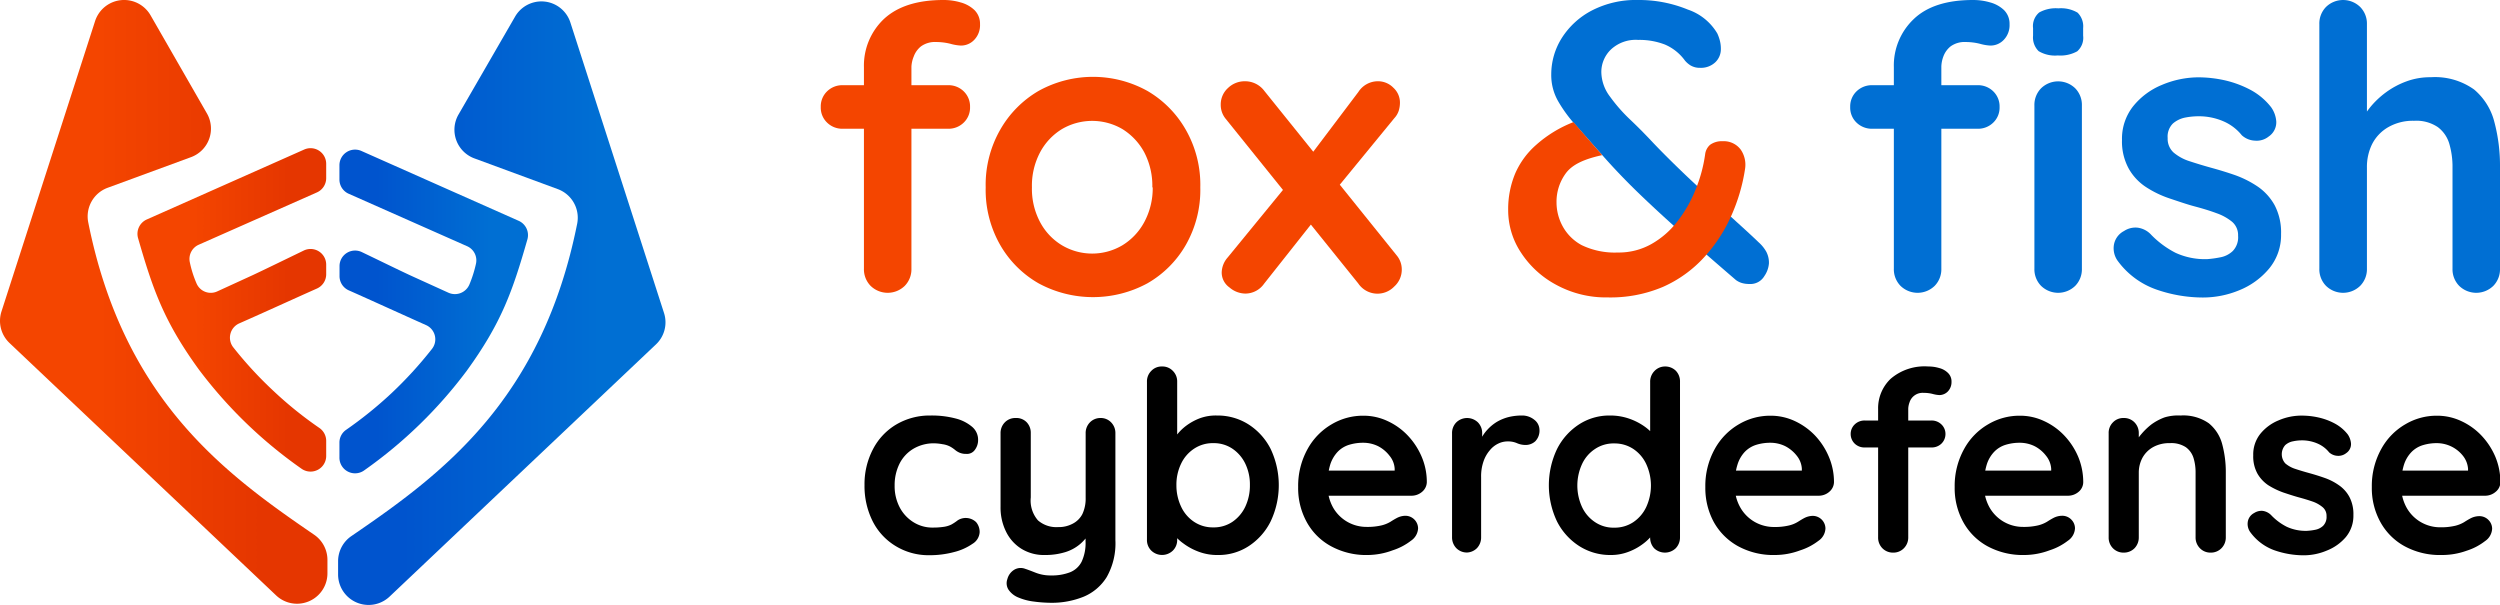
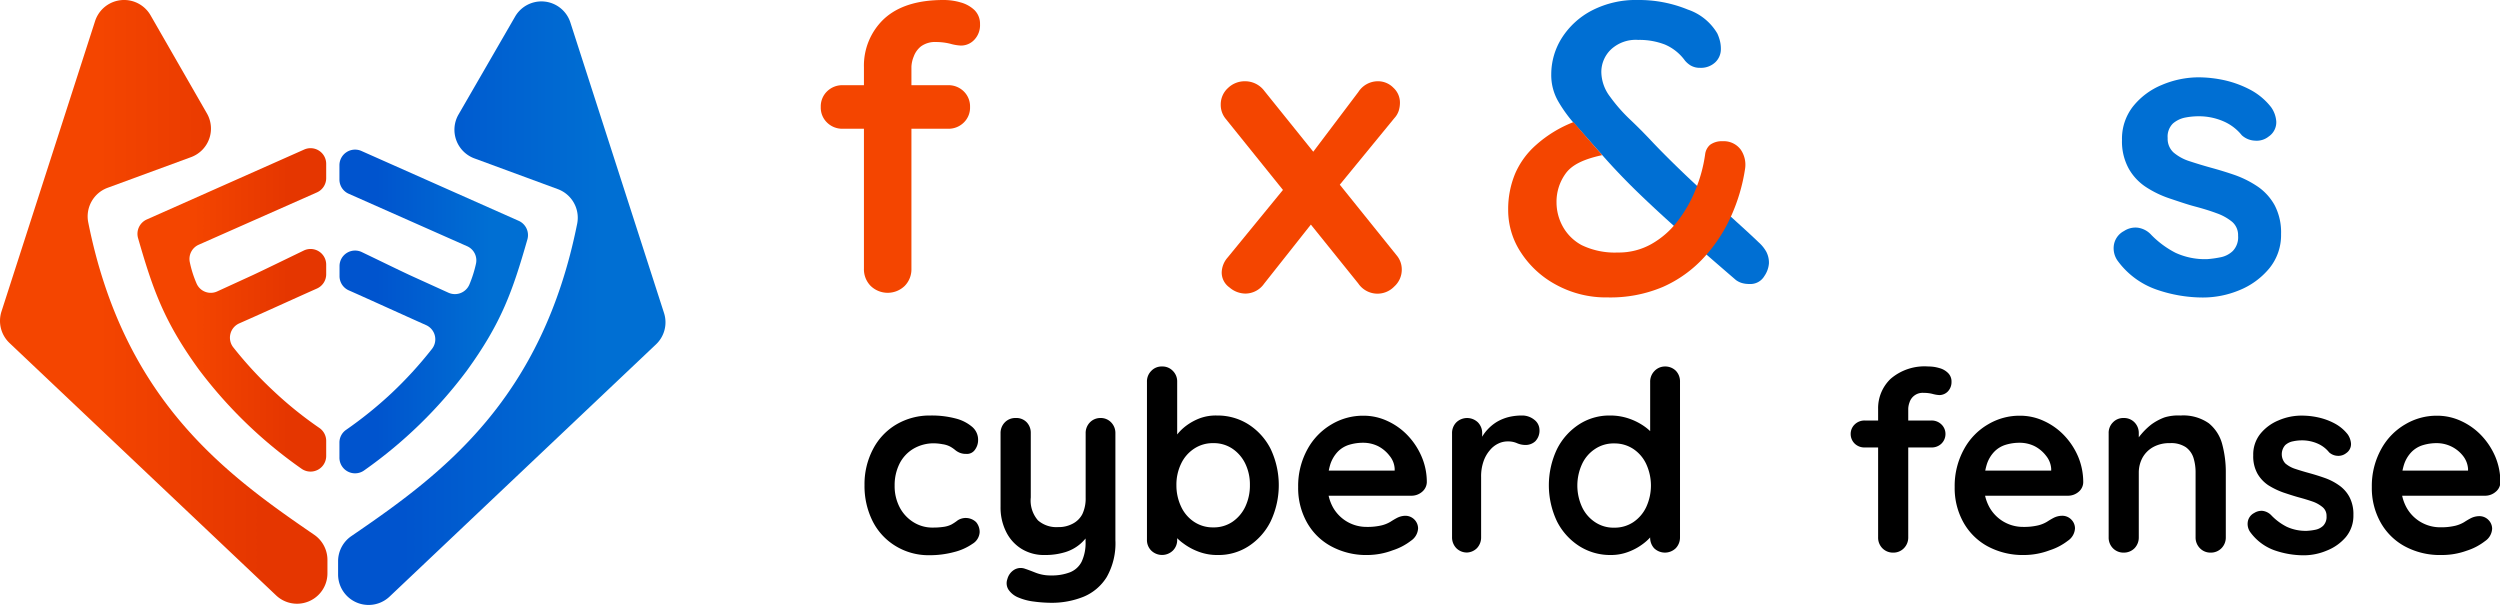
<svg xmlns="http://www.w3.org/2000/svg" xmlns:xlink="http://www.w3.org/1999/xlink" viewBox="0 0 260.58 63.07">
  <defs>
    <style>.cls-1{fill:#006fd3;}.cls-2{fill:#f44500;}.cls-3{fill:url(#Naamloos_verloop_47);}.cls-4{fill:url(#Naamloos_verloop_47-2);}.cls-5{fill:url(#Naamloos_verloop_79);}.cls-6{fill:url(#Naamloos_verloop_79-2);}</style>
    <linearGradient id="Naamloos_verloop_47" x1="35.24" y1="31.6" x2="69.37" y2="31.6" gradientUnits="userSpaceOnUse">
      <stop offset="0.2" stop-color="#0054ce" />
      <stop offset="0.8" stop-color="#006fd3" />
    </linearGradient>
    <linearGradient id="Naamloos_verloop_47-2" x1="35.38" y1="32.44" x2="55.04" y2="32.44" xlink:href="#Naamloos_verloop_47" />
    <linearGradient id="Naamloos_verloop_79" y1="31.46" x2="34.13" y2="31.46" gradientUnits="userSpaceOnUse">
      <stop offset="0.3" stop-color="#f44500" />
      <stop offset="0.8" stop-color="#e53600" />
    </linearGradient>
    <linearGradient id="Naamloos_verloop_79-2" x1="14.33" y1="32.3" x2="33.99" y2="32.3" xlink:href="#Naamloos_verloop_79" />
  </defs>
  <title>Middel 2</title>
  <g id="Laag_2" data-name="Laag 2">
    <g id="Laag_1-2" data-name="Laag 1">
      <path class="cls-1" d="M182.35,29.6a2.64,2.64,0,0,1-.85-.12,2.07,2.07,0,0,1-.56-.29q-3-2.58-5.47-4.76t-4.55-4.18q-2.08-2-3.91-4.08c-1-1.11-1.86-2.1-2.66-3a14.5,14.5,0,0,1-1.93-2.6,5.48,5.48,0,0,1-.73-2.81,7.11,7.11,0,0,1,1.1-3.8,8.18,8.18,0,0,1,3.14-2.87A10,10,0,0,1,170.75,0a13.39,13.39,0,0,1,5.18,1A5.67,5.67,0,0,1,179,3.49a4.3,4.3,0,0,1,.2.52,3.39,3.39,0,0,1,.17,1.1,1.88,1.88,0,0,1-.58,1.38,2.18,2.18,0,0,1-1.58.58,1.9,1.9,0,0,1-1-.25,2.49,2.49,0,0,1-.58-.5,5,5,0,0,0-2.1-1.68,7.37,7.37,0,0,0-2.77-.48,3.79,3.79,0,0,0-2.85,1,3.25,3.25,0,0,0-1,2.36,4.33,4.33,0,0,0,.91,2.56,16.8,16.8,0,0,0,2.1,2.39c.79.75,1.45,1.42,2,2,.85.91,1.82,1.89,2.89,2.93s2.14,2.05,3.22,3l3,2.75c.93.84,1.69,1.54,2.27,2.1a3.79,3.79,0,0,1,.81,1,2.47,2.47,0,0,1,.27,1.2,2.7,2.7,0,0,1-.48,1.33A1.68,1.68,0,0,1,182.35,29.6Z" />
      <path class="cls-2" d="M167.55,31a10.83,10.83,0,0,1-5.3-1.29,10,10,0,0,1-3.7-3.36,8,8,0,0,1-1.35-4.45,9.62,9.62,0,0,1,.73-3.81,8.44,8.44,0,0,1,2.2-3A12.82,12.82,0,0,1,164,12.73L167,16.17c-1.94.42-3.11,1-3.76,1.85a5,5,0,0,0-1,3.1,5.22,5.22,0,0,0,.62,2.43,4.9,4.9,0,0,0,2,2,7.94,7.94,0,0,0,3.78.77,6.91,6.91,0,0,0,3.52-.9,9,9,0,0,0,2.7-2.37,13.56,13.56,0,0,0,1.87-3.28,15.19,15.19,0,0,0,1-3.68,1.56,1.56,0,0,1,.52-1,2.08,2.08,0,0,1,1.3-.37,2.2,2.2,0,0,1,1.9.89,2.78,2.78,0,0,1,.44,2,18.76,18.76,0,0,1-1.44,4.89,15.9,15.9,0,0,1-2.83,4.32,12.86,12.86,0,0,1-4.28,3.08A14,14,0,0,1,167.55,31Z" />
      <path d="M97,43.31a9.73,9.73,0,0,1,2.61.31,4.26,4.26,0,0,1,1.73.88,1.76,1.76,0,0,1,.61,1.35,1.68,1.68,0,0,1-.31,1,1,1,0,0,1-.92.46,1.71,1.71,0,0,1-.69-.12,1.84,1.84,0,0,1-.49-.3,3.35,3.35,0,0,0-.5-.34,2.43,2.43,0,0,0-.8-.25,5.18,5.18,0,0,0-.8-.09,4.15,4.15,0,0,0-2.26.58,3.78,3.78,0,0,0-1.43,1.56,5,5,0,0,0-.5,2.26,4.77,4.77,0,0,0,.51,2.24,4,4,0,0,0,1.42,1.56,3.72,3.72,0,0,0,2.08.58,7.3,7.3,0,0,0,1.13-.08,2.56,2.56,0,0,0,.78-.24,5,5,0,0,0,.66-.44,1.56,1.56,0,0,1,1.91.19,1.58,1.58,0,0,1,.37,1.07,1.52,1.52,0,0,1-.74,1.19,5.81,5.81,0,0,1-1.92.86,9.7,9.7,0,0,1-2.58.33,6.57,6.57,0,0,1-3.59-1,6.36,6.36,0,0,1-2.35-2.6,8.18,8.18,0,0,1-.82-3.7A7.82,7.82,0,0,1,91,46.81a6.4,6.4,0,0,1,2.43-2.57A6.85,6.85,0,0,1,97,43.31Z" />
      <path d="M114.69,43.57a1.49,1.49,0,0,1,1.13.46,1.58,1.58,0,0,1,.44,1.14V56.3a7.13,7.13,0,0,1-.9,3.84,5.16,5.16,0,0,1-2.42,2.06,8.85,8.85,0,0,1-3.41.63,14.22,14.22,0,0,1-1.78-.13,5.88,5.88,0,0,1-1.55-.4,2.27,2.27,0,0,1-1.09-.85,1.26,1.26,0,0,1-.11-1.09,1.61,1.61,0,0,1,.76-1,1.32,1.32,0,0,1,1.1-.07c.28.09.64.23,1.1.41a4.23,4.23,0,0,0,1.57.28,5.26,5.26,0,0,0,2-.33,2.32,2.32,0,0,0,1.21-1.1,4.6,4.6,0,0,0,.41-2.11V54.65l.55.63a4.6,4.6,0,0,1-1.12,1.43,4.37,4.37,0,0,1-1.58.85,7.06,7.06,0,0,1-2.1.29,4.46,4.46,0,0,1-2.42-.64,4.34,4.34,0,0,1-1.61-1.78,5.63,5.63,0,0,1-.58-2.61V45.17a1.58,1.58,0,0,1,.44-1.14,1.51,1.51,0,0,1,1.13-.46A1.49,1.49,0,0,1,107,44a1.58,1.58,0,0,1,.44,1.14v6.71a3.15,3.15,0,0,0,.75,2.39,2.91,2.91,0,0,0,2.08.7,3.09,3.09,0,0,0,1.55-.36,2.33,2.33,0,0,0,1-1,3.8,3.8,0,0,0,.34-1.69V45.17a1.58,1.58,0,0,1,.44-1.14A1.51,1.51,0,0,1,114.69,43.57Z" />
      <path d="M126.85,43.31a6,6,0,0,1,3.29.93,6.53,6.53,0,0,1,2.3,2.55,8.83,8.83,0,0,1,0,7.56,6.55,6.55,0,0,1-2.28,2.57,5.74,5.74,0,0,1-3.21.93,5.49,5.49,0,0,1-2-.34,6.34,6.34,0,0,1-1.61-.87,4.74,4.74,0,0,1-1.08-1.06,1.69,1.69,0,0,1-.38-.9l.82-.34v1.91a1.54,1.54,0,0,1-.45,1.14,1.62,1.62,0,0,1-2.25,0,1.54,1.54,0,0,1-.45-1.15V39.8a1.54,1.54,0,0,1,.45-1.14,1.47,1.47,0,0,1,1.12-.46,1.49,1.49,0,0,1,1.13.46,1.54,1.54,0,0,1,.45,1.14v6.65l-.45-.23a1.44,1.44,0,0,1,.37-.83,5.08,5.08,0,0,1,1-1,5.84,5.84,0,0,1,1.46-.8A4.83,4.83,0,0,1,126.85,43.31Zm-.39,2.88a3.5,3.5,0,0,0-2,.58,3.81,3.81,0,0,0-1.35,1.56,5,5,0,0,0-.49,2.24,5.18,5.18,0,0,0,.49,2.24,3.8,3.8,0,0,0,1.35,1.58,3.5,3.5,0,0,0,2,.58,3.46,3.46,0,0,0,2-.58,3.93,3.93,0,0,0,1.34-1.58,5.17,5.17,0,0,0,.48-2.24,5,5,0,0,0-.48-2.24,3.93,3.93,0,0,0-1.34-1.56A3.46,3.46,0,0,0,126.46,46.19Z" />
      <path d="M142.57,57.85a7.66,7.66,0,0,1-3.86-.93,6.32,6.32,0,0,1-2.52-2.53,7.32,7.32,0,0,1-.88-3.62,7.92,7.92,0,0,1,1-4,6.73,6.73,0,0,1,2.5-2.55,6.39,6.39,0,0,1,3.28-.89,5.86,5.86,0,0,1,2.52.55,6.83,6.83,0,0,1,2.11,1.5,7.44,7.44,0,0,1,1.46,2.22,6.71,6.71,0,0,1,.54,2.67,1.36,1.36,0,0,1-.5,1,1.69,1.69,0,0,1-1.1.4h-10l-.79-2.62h9.62l-.58.52v-.71a2.32,2.32,0,0,0-.54-1.36,3.54,3.54,0,0,0-1.2-1,3.5,3.5,0,0,0-1.53-.35,4.93,4.93,0,0,0-1.47.21,2.79,2.79,0,0,0-1.18.71,3.51,3.51,0,0,0-.79,1.33,6.75,6.75,0,0,0-.28,2.13,4.58,4.58,0,0,0,.58,2.39,4,4,0,0,0,3.5,2,6.35,6.35,0,0,0,1.55-.16,3.39,3.39,0,0,0,.93-.38c.23-.15.45-.28.64-.38a2,2,0,0,1,.89-.24,1.33,1.33,0,0,1,1.34,1.31,1.65,1.65,0,0,1-.74,1.29,6.15,6.15,0,0,1-1.91,1A7.57,7.57,0,0,1,142.57,57.85Z" />
      <path d="M152.92,57.59a1.55,1.55,0,0,1-1.13-.46,1.61,1.61,0,0,1-.44-1.14V45.17a1.58,1.58,0,0,1,.44-1.14,1.62,1.62,0,0,1,2.26,0,1.58,1.58,0,0,1,.44,1.14v2.46l-.18-1.75a3.93,3.93,0,0,1,.75-1.12,4.49,4.49,0,0,1,1-.81,4.72,4.72,0,0,1,1.23-.49,5.85,5.85,0,0,1,1.31-.15,2,2,0,0,1,1.32.44,1.34,1.34,0,0,1,.54,1,1.59,1.59,0,0,1-.44,1.25,1.49,1.49,0,0,1-1,.38,2.24,2.24,0,0,1-.91-.19,2.27,2.27,0,0,0-.93-.18,2.23,2.23,0,0,0-1,.22,2.53,2.53,0,0,0-.89.7,3.52,3.52,0,0,0-.66,1.16,4.75,4.75,0,0,0-.25,1.64V56a1.61,1.61,0,0,1-.44,1.14A1.55,1.55,0,0,1,152.92,57.59Z" />
      <path d="M173.54,38.2a1.57,1.57,0,0,1,1.13.44,1.59,1.59,0,0,1,.44,1.16V56a1.61,1.61,0,0,1-.44,1.14,1.62,1.62,0,0,1-2.26,0A1.61,1.61,0,0,1,172,56V54.71l.58.23a1.54,1.54,0,0,1-.37.83,5.1,5.1,0,0,1-1,.95,5.94,5.94,0,0,1-1.48.8,5.07,5.07,0,0,1-1.85.33,6,6,0,0,1-3.27-.93,6.57,6.57,0,0,1-2.32-2.57,8.79,8.79,0,0,1,0-7.54,6.58,6.58,0,0,1,2.29-2.57,5.78,5.78,0,0,1,3.2-.93,6,6,0,0,1,2.07.34,6.36,6.36,0,0,1,1.64.86,5.12,5.12,0,0,1,1.07,1.06,1.72,1.72,0,0,1,.38.91l-.94.34v-7a1.58,1.58,0,0,1,.44-1.14A1.51,1.51,0,0,1,173.54,38.2ZM168.25,55a3.52,3.52,0,0,0,2-.58,3.89,3.89,0,0,0,1.34-1.57,5.36,5.36,0,0,0,0-4.48,3.82,3.82,0,0,0-1.34-1.57,3.52,3.52,0,0,0-2-.58,3.45,3.45,0,0,0-2,.58,3.77,3.77,0,0,0-1.35,1.57,5.36,5.36,0,0,0,0,4.48,3.83,3.83,0,0,0,1.35,1.57A3.45,3.45,0,0,0,168.25,55Z" />
-       <path d="M185,57.85a7.69,7.69,0,0,1-3.86-.93,6.45,6.45,0,0,1-2.52-2.53,7.43,7.43,0,0,1-.87-3.62,7.92,7.92,0,0,1,1-4,6.73,6.73,0,0,1,2.5-2.55,6.42,6.42,0,0,1,3.28-.89,5.94,5.94,0,0,1,2.53.55,7,7,0,0,1,2.11,1.5,7.41,7.41,0,0,1,1.45,2.22,6.71,6.71,0,0,1,.54,2.67,1.36,1.36,0,0,1-.5,1,1.67,1.67,0,0,1-1.1.4h-10l-.79-2.62h9.62l-.58.52v-.71a2.37,2.37,0,0,0-.53-1.36,3.68,3.68,0,0,0-1.21-1,3.5,3.5,0,0,0-1.53-.35,5,5,0,0,0-1.47.21,2.86,2.86,0,0,0-1.18.71,3.37,3.37,0,0,0-.78,1.33,6.44,6.44,0,0,0-.29,2.13,4.48,4.48,0,0,0,.59,2.39,4,4,0,0,0,1.52,1.5,4.06,4.06,0,0,0,2,.51,6.26,6.26,0,0,0,1.54-.16,3.14,3.14,0,0,0,.93-.38c.24-.15.45-.28.64-.38a2,2,0,0,1,.89-.24,1.33,1.33,0,0,1,1.34,1.31,1.63,1.63,0,0,1-.73,1.29,6.22,6.22,0,0,1-1.92,1A7.53,7.53,0,0,1,185,57.85Z" />
      <path d="M201.31,43.83a1.46,1.46,0,0,1,1.05.41,1.36,1.36,0,0,1,.42,1,1.39,1.39,0,0,1-.42,1,1.45,1.45,0,0,1-1.05.4h-6.94a1.45,1.45,0,0,1-1.05-.4,1.39,1.39,0,0,1-.42-1,1.36,1.36,0,0,1,.42-1,1.46,1.46,0,0,1,1.05-.41ZM201,38.2a3.84,3.84,0,0,1,1.12.16,2,2,0,0,1,.92.51,1.23,1.23,0,0,1,.37.93,1.41,1.41,0,0,1-.38,1,1.24,1.24,0,0,1-.88.38,3.22,3.22,0,0,1-.71-.12,3.67,3.67,0,0,0-.92-.11,1.43,1.43,0,0,0-1.49,1,2.07,2.07,0,0,0-.13.67V56a1.58,1.58,0,0,1-.45,1.14,1.51,1.51,0,0,1-1.12.46,1.53,1.53,0,0,1-1.13-.46,1.57,1.57,0,0,1-.44-1.14V42.63a4.23,4.23,0,0,1,1.31-3.15A5.42,5.42,0,0,1,201,38.2Z" />
      <path d="M211,57.85a7.73,7.73,0,0,1-3.87-.93,6.36,6.36,0,0,1-2.51-2.53,7.32,7.32,0,0,1-.88-3.62,7.92,7.92,0,0,1,1-4,6.66,6.66,0,0,1,2.5-2.55,6.39,6.39,0,0,1,3.28-.89,5.86,5.86,0,0,1,2.52.55,6.83,6.83,0,0,1,2.11,1.5,7.44,7.44,0,0,1,1.46,2.22,6.88,6.88,0,0,1,.53,2.67,1.32,1.32,0,0,1-.49,1,1.69,1.69,0,0,1-1.1.4h-10l-.79-2.62h9.62l-.58.52v-.71a2.39,2.39,0,0,0-.54-1.36,3.54,3.54,0,0,0-1.2-1,3.5,3.5,0,0,0-1.53-.35,4.93,4.93,0,0,0-1.47.21,2.79,2.79,0,0,0-1.18.71,3.39,3.39,0,0,0-.79,1.33,6.72,6.72,0,0,0-.29,2.13,4.58,4.58,0,0,0,.59,2.39,4,4,0,0,0,3.5,2,6.35,6.35,0,0,0,1.55-.16,3.39,3.39,0,0,0,.93-.38c.23-.15.45-.28.64-.38a2,2,0,0,1,.89-.24,1.31,1.31,0,0,1,1,.4,1.29,1.29,0,0,1,.38.91,1.65,1.65,0,0,1-.74,1.29,6.15,6.15,0,0,1-1.91,1A7.57,7.57,0,0,1,211,57.85Z" />
      <path d="M227.28,43.31a4.63,4.63,0,0,1,2.95.81,4.17,4.17,0,0,1,1.39,2.16,11.19,11.19,0,0,1,.38,3V56a1.58,1.58,0,0,1-.45,1.14,1.53,1.53,0,0,1-1.13.46,1.51,1.51,0,0,1-1.12-.46,1.58,1.58,0,0,1-.45-1.14V49.28a5.11,5.11,0,0,0-.22-1.56,2.19,2.19,0,0,0-.8-1.11,2.75,2.75,0,0,0-1.65-.42,3.46,3.46,0,0,0-1.77.42,2.86,2.86,0,0,0-1.1,1.11,3.27,3.27,0,0,0-.38,1.56V56a1.61,1.61,0,0,1-.44,1.14,1.55,1.55,0,0,1-1.13.46,1.53,1.53,0,0,1-1.13-.46,1.57,1.57,0,0,1-.44-1.14V45.17a1.54,1.54,0,0,1,.44-1.14,1.49,1.49,0,0,1,1.13-.46,1.51,1.51,0,0,1,1.13.46,1.58,1.58,0,0,1,.44,1.14v1.12l-.39-.07a5.05,5.05,0,0,1,.68-1,7,7,0,0,1,1.05-1,5.67,5.67,0,0,1,1.36-.72A4.92,4.92,0,0,1,227.28,43.31Z" />
      <path d="M234.51,55.41a1.47,1.47,0,0,1-.23-.94,1.25,1.25,0,0,1,.68-1,1.41,1.41,0,0,1,.89-.22,1.53,1.53,0,0,1,.92.49,5.92,5.92,0,0,0,1.59,1.17,4.68,4.68,0,0,0,2.1.42,5.79,5.79,0,0,0,.86-.11,1.65,1.65,0,0,0,.83-.42,1.31,1.31,0,0,0,.35-1,1.16,1.16,0,0,0-.39-.92,3.35,3.35,0,0,0-1-.58c-.43-.15-.91-.3-1.43-.44s-1.1-.33-1.67-.52a8,8,0,0,1-1.56-.75,3.64,3.64,0,0,1-1.15-1.22,3.7,3.7,0,0,1-.44-1.91,3.44,3.44,0,0,1,.73-2.23,4.76,4.76,0,0,1,1.9-1.41,6,6,0,0,1,2.45-.5,7.91,7.91,0,0,1,1.7.19,6.64,6.64,0,0,1,1.71.63,4.29,4.29,0,0,1,1.36,1.14,1.93,1.93,0,0,1,.34.95,1.13,1.13,0,0,1-.5,1,1.3,1.3,0,0,1-.92.28,1.4,1.4,0,0,1-.86-.36,3.13,3.13,0,0,0-1.19-.91,4.06,4.06,0,0,0-1.72-.34A4.39,4.39,0,0,0,239,46a1.67,1.67,0,0,0-.8.39,1.43,1.43,0,0,0,0,1.91,3,3,0,0,0,1.06.58c.45.15.92.29,1.43.43s1.06.31,1.6.5a6,6,0,0,1,1.49.76,3.5,3.5,0,0,1,1.1,1.22,3.84,3.84,0,0,1,.42,1.9,3.47,3.47,0,0,1-.78,2.28,5,5,0,0,1-2,1.42,6.15,6.15,0,0,1-2.41.49,9.31,9.31,0,0,1-3.09-.54A5.36,5.36,0,0,1,234.51,55.41Z" />
      <path d="M254.48,57.85a7.7,7.7,0,0,1-3.87-.93,6.36,6.36,0,0,1-2.51-2.53,7.32,7.32,0,0,1-.88-3.62,7.92,7.92,0,0,1,1-4,6.66,6.66,0,0,1,2.5-2.55,6.39,6.39,0,0,1,3.27-.89,5.91,5.91,0,0,1,2.53.55,6.83,6.83,0,0,1,2.11,1.5,7.44,7.44,0,0,1,1.46,2.22,6.88,6.88,0,0,1,.53,2.67,1.3,1.3,0,0,1-.5,1,1.67,1.67,0,0,1-1.1.4H249l-.79-2.62h9.62l-.58.52v-.71a2.46,2.46,0,0,0-.54-1.36A3.48,3.48,0,0,0,254,46.19a4.91,4.91,0,0,0-1.46.21,2.79,2.79,0,0,0-1.18.71,3.39,3.39,0,0,0-.79,1.33,6.72,6.72,0,0,0-.29,2.13,4.58,4.58,0,0,0,.59,2.39,4,4,0,0,0,3.5,2,6.35,6.35,0,0,0,1.55-.16,3.39,3.39,0,0,0,.93-.38c.23-.15.45-.28.64-.38a2,2,0,0,1,.89-.24,1.31,1.31,0,0,1,1,.4,1.29,1.29,0,0,1,.38.91,1.65,1.65,0,0,1-.74,1.29,6.15,6.15,0,0,1-1.91,1A7.57,7.57,0,0,1,254.48,57.85Z" />
      <path class="cls-2" d="M98.8,8.88a2.26,2.26,0,0,1,1.65.64,2.18,2.18,0,0,1,.66,1.63,2.16,2.16,0,0,1-.66,1.63,2.26,2.26,0,0,1-1.65.64H87.86a2.26,2.26,0,0,1-1.65-.64,2.16,2.16,0,0,1-.66-1.63,2.18,2.18,0,0,1,.66-1.63,2.26,2.26,0,0,1,1.65-.64ZM98.35,0a6.21,6.21,0,0,1,1.77.25,3.37,3.37,0,0,1,1.45.8,2,2,0,0,1,.58,1.47,2.2,2.2,0,0,1-.6,1.63,1.9,1.9,0,0,1-1.39.6,4.86,4.86,0,0,1-1.11-.19,6.19,6.19,0,0,0-1.45-.18A2.51,2.51,0,0,0,96,4.83a2.41,2.41,0,0,0-.76,1.06A3.2,3.2,0,0,0,95,6.94V28a2.47,2.47,0,0,1-.7,1.8,2.55,2.55,0,0,1-3.55,0,2.47,2.47,0,0,1-.7-1.8V7a6.69,6.69,0,0,1,2.06-5C93.53.67,95.59,0,98.35,0Z" />
-       <path class="cls-2" d="M125.11,19.53a11.57,11.57,0,0,1-1.51,6,10.8,10.8,0,0,1-4,4,11.9,11.9,0,0,1-11.35,0,10.8,10.8,0,0,1-4-4,11.57,11.57,0,0,1-1.51-6,11.56,11.56,0,0,1,1.51-6,10.93,10.93,0,0,1,4-4.05,11.69,11.69,0,0,1,11.35,0,10.93,10.93,0,0,1,4,4.05A11.56,11.56,0,0,1,125.11,19.53Zm-5,0a7.54,7.54,0,0,0-.84-3.65A6.46,6.46,0,0,0,117,13.46a6.24,6.24,0,0,0-6.32,0,6.31,6.31,0,0,0-2.27,2.42,7.43,7.43,0,0,0-.85,3.65,7.37,7.37,0,0,0,.85,3.62,6.21,6.21,0,0,0,2.27,2.41,6.17,6.17,0,0,0,6.32,0,6.36,6.36,0,0,0,2.27-2.41A7.47,7.47,0,0,0,120.15,19.53Z" />
      <path class="cls-2" d="M129.78,8.47a2.5,2.5,0,0,1,2,1l13.79,17.14a2.27,2.27,0,0,1,.54,1.48,2.36,2.36,0,0,1-.79,1.78,2.42,2.42,0,0,1-3.75-.33l-13.8-17.14a2.27,2.27,0,0,1-.53-1.49A2.3,2.3,0,0,1,128,9.17,2.5,2.5,0,0,1,129.78,8.47Zm0,22.13a2.58,2.58,0,0,1-1.63-.64,1.9,1.9,0,0,1-.81-1.55,2.45,2.45,0,0,1,.62-1.57l6.32-7.72,2.48,4.13-5,6.32A2.39,2.39,0,0,1,129.82,30.6ZM143.57,8.47a2.24,2.24,0,0,1,1.67.68,2.1,2.1,0,0,1,.68,1.55,2.91,2.91,0,0,1-.12.82,2.07,2.07,0,0,1-.46.79l-6.23,7.6-2.6-3.6,5.08-6.73A2.42,2.42,0,0,1,143.57,8.47Z" />
-       <path class="cls-1" d="M206.11,8.88a2.26,2.26,0,0,1,1.65.64,2.18,2.18,0,0,1,.66,1.63,2.16,2.16,0,0,1-.66,1.63,2.26,2.26,0,0,1-1.65.64H195.17a2.29,2.29,0,0,1-1.66-.64,2.16,2.16,0,0,1-.66-1.63,2.18,2.18,0,0,1,.66-1.63,2.29,2.29,0,0,1,1.66-.64ZM205.66,0a6.26,6.26,0,0,1,1.77.25,3.37,3.37,0,0,1,1.45.8,2,2,0,0,1,.58,1.47,2.2,2.2,0,0,1-.6,1.63,1.9,1.9,0,0,1-1.39.6,4.78,4.78,0,0,1-1.11-.19,6.19,6.19,0,0,0-1.45-.18,2.49,2.49,0,0,0-1.59.45,2.41,2.41,0,0,0-.76,1.06,3.2,3.2,0,0,0-.21,1.05V28a2.47,2.47,0,0,1-.7,1.8,2.55,2.55,0,0,1-3.55,0,2.47,2.47,0,0,1-.7-1.8V7a6.66,6.66,0,0,1,2.06-5C200.84.67,202.9,0,205.66,0Zm8.83,5.78a3.32,3.32,0,0,1-2-.45,2,2,0,0,1-.58-1.61V2.93a1.85,1.85,0,0,1,.64-1.63,3.55,3.55,0,0,1,2-.43,3.4,3.4,0,0,1,2,.45,2,2,0,0,1,.58,1.61v.79a1.87,1.87,0,0,1-.62,1.63A3.62,3.62,0,0,1,214.49,5.78ZM217,28a2.47,2.47,0,0,1-.7,1.8,2.55,2.55,0,0,1-3.55,0,2.47,2.47,0,0,1-.7-1.8V11a2.47,2.47,0,0,1,.7-1.8,2.55,2.55,0,0,1,3.55,0A2.47,2.47,0,0,1,217,11Z" />
      <path class="cls-1" d="M220.69,27.13a2.25,2.25,0,0,1-.37-1.48,2,2,0,0,1,1.07-1.57,2.16,2.16,0,0,1,1.41-.35,2.33,2.33,0,0,1,1.44.76,9.75,9.75,0,0,0,2.52,1.86,7.35,7.35,0,0,0,3.3.66,10.91,10.91,0,0,0,1.37-.19,2.53,2.53,0,0,0,1.3-.66,2.06,2.06,0,0,0,.55-1.59,1.82,1.82,0,0,0-.61-1.44,5.29,5.29,0,0,0-1.64-.91c-.67-.25-1.42-.48-2.25-.7s-1.72-.53-2.62-.83a10.74,10.74,0,0,1-2.46-1.18,5.56,5.56,0,0,1-1.81-1.92,5.86,5.86,0,0,1-.71-3,5.44,5.44,0,0,1,1.16-3.51,7.48,7.48,0,0,1,3-2.23,9.85,9.85,0,0,1,3.87-.79,12.91,12.91,0,0,1,2.68.31,10.88,10.88,0,0,1,2.69,1,6.79,6.79,0,0,1,2.14,1.8,2.91,2.91,0,0,1,.54,1.49,1.79,1.79,0,0,1-.79,1.57,2,2,0,0,1-1.44.43,2.16,2.16,0,0,1-1.36-.56,5,5,0,0,0-1.88-1.44,6.46,6.46,0,0,0-2.71-.54,7.36,7.36,0,0,0-1.34.14,2.77,2.77,0,0,0-1.26.62,1.92,1.92,0,0,0-.54,1.51,1.93,1.93,0,0,0,.62,1.51,4.84,4.84,0,0,0,1.68.91c.7.23,1.45.46,2.25.68s1.66.48,2.52.78a10.62,10.62,0,0,1,2.35,1.2,5.7,5.7,0,0,1,1.73,1.92,6.08,6.08,0,0,1,.67,3A5.46,5.46,0,0,1,236.51,28a7.89,7.89,0,0,1-3.1,2.25,9.91,9.91,0,0,1-3.8.76,14.81,14.81,0,0,1-4.87-.84A8.46,8.46,0,0,1,220.69,27.13Z" />
-       <path class="cls-1" d="M253.36,8.05a7,7,0,0,1,4.52,1.28A6.5,6.5,0,0,1,260,12.74a17.82,17.82,0,0,1,.58,4.73V28a2.47,2.47,0,0,1-.7,1.8,2.55,2.55,0,0,1-3.55,0,2.47,2.47,0,0,1-.7-1.8V17.47A8.51,8.51,0,0,0,255.3,15a3.34,3.34,0,0,0-1.2-1.75,4,4,0,0,0-2.48-.66,5.15,5.15,0,0,0-2.68.66A4.28,4.28,0,0,0,247.26,15a5.36,5.36,0,0,0-.55,2.46V28a2.47,2.47,0,0,1-.71,1.8,2.55,2.55,0,0,1-3.55,0,2.47,2.47,0,0,1-.7-1.8V2.52a2.47,2.47,0,0,1,.7-1.8,2.55,2.55,0,0,1,3.55,0,2.47,2.47,0,0,1,.71,1.8V12.76l-.62-.12a8.83,8.83,0,0,1,1-1.51,9,9,0,0,1,1.61-1.51,8.54,8.54,0,0,1,2.11-1.13A7.1,7.1,0,0,1,253.36,8.05Z" />
      <path class="cls-3" d="M59.45,2.34l9.76,30.28a3.16,3.16,0,0,1-.84,3.28L40.6,62.19a3.18,3.18,0,0,1-5.36-2.31V58.5a3.18,3.18,0,0,1,1.38-2.62l.54-.37c9.22-6.32,19.37-14.06,23-32.19h0a3.18,3.18,0,0,0-2-3.6l-8.71-3.21a3.18,3.18,0,0,1-1.66-4.57l5.9-10.21A3.17,3.17,0,0,1,59.45,2.34Z" />
      <path class="cls-4" d="M35.38,46.14v1.52A1.63,1.63,0,0,0,38,49,47.28,47.28,0,0,0,48.64,38.66c3.63-5,4.79-8.32,6.33-13.7a1.63,1.63,0,0,0-.9-1.94L37.66,15.73a1.63,1.63,0,0,0-2.28,1.49v1.5a1.62,1.62,0,0,0,1,1.49l12.3,5.45a1.61,1.61,0,0,1,.94,1.79v0a12.59,12.59,0,0,1-.7,2.22,1.64,1.64,0,0,1-2.18.84L43,28.81c-1.06-.48-3.38-1.62-5.28-2.53a1.62,1.62,0,0,0-2.33,1.46v1.05a1.62,1.62,0,0,0,1,1.49c2.26,1,5.58,2.52,8.07,3.63A1.62,1.62,0,0,1,45,36.4,41.5,41.5,0,0,1,40.79,41a42,42,0,0,1-4.71,3.8A1.61,1.61,0,0,0,35.38,46.14Z" />
      <path class="cls-5" d="M9.91,2.2.15,32.48A3.18,3.18,0,0,0,1,35.76L28.77,62.05a3.17,3.17,0,0,0,5.36-2.3V58.36a3.18,3.18,0,0,0-1.38-2.62l-.54-.37C23,49.05,12.83,41.31,9.2,23.19h0a3.18,3.18,0,0,1,2-3.61l8.71-3.2a3.17,3.17,0,0,0,1.65-4.57L15.69,1.59A3.18,3.18,0,0,0,9.91,2.2Z" />
      <path class="cls-6" d="M34,46v1.53a1.63,1.63,0,0,1-2.58,1.32A47.29,47.29,0,0,1,20.73,38.52c-3.63-5-4.79-8.32-6.34-13.7a1.64,1.64,0,0,1,.9-1.94L31.7,15.59A1.63,1.63,0,0,1,34,17.08v1.5a1.63,1.63,0,0,1-1,1.49L20.71,25.51a1.62,1.62,0,0,0-.93,1.8h0a11.36,11.36,0,0,0,.7,2.22,1.61,1.61,0,0,0,2.17.84l3.73-1.71c1.05-.49,3.37-1.62,5.27-2.54A1.63,1.63,0,0,1,34,27.6v1a1.63,1.63,0,0,1-1,1.49c-2.25,1-5.57,2.52-8.07,3.62a1.63,1.63,0,0,0-.61,2.5,40.55,40.55,0,0,0,4.25,4.6,39.9,39.9,0,0,0,4.71,3.79A1.64,1.64,0,0,1,34,46Z" />
    </g>
  </g>
</svg>